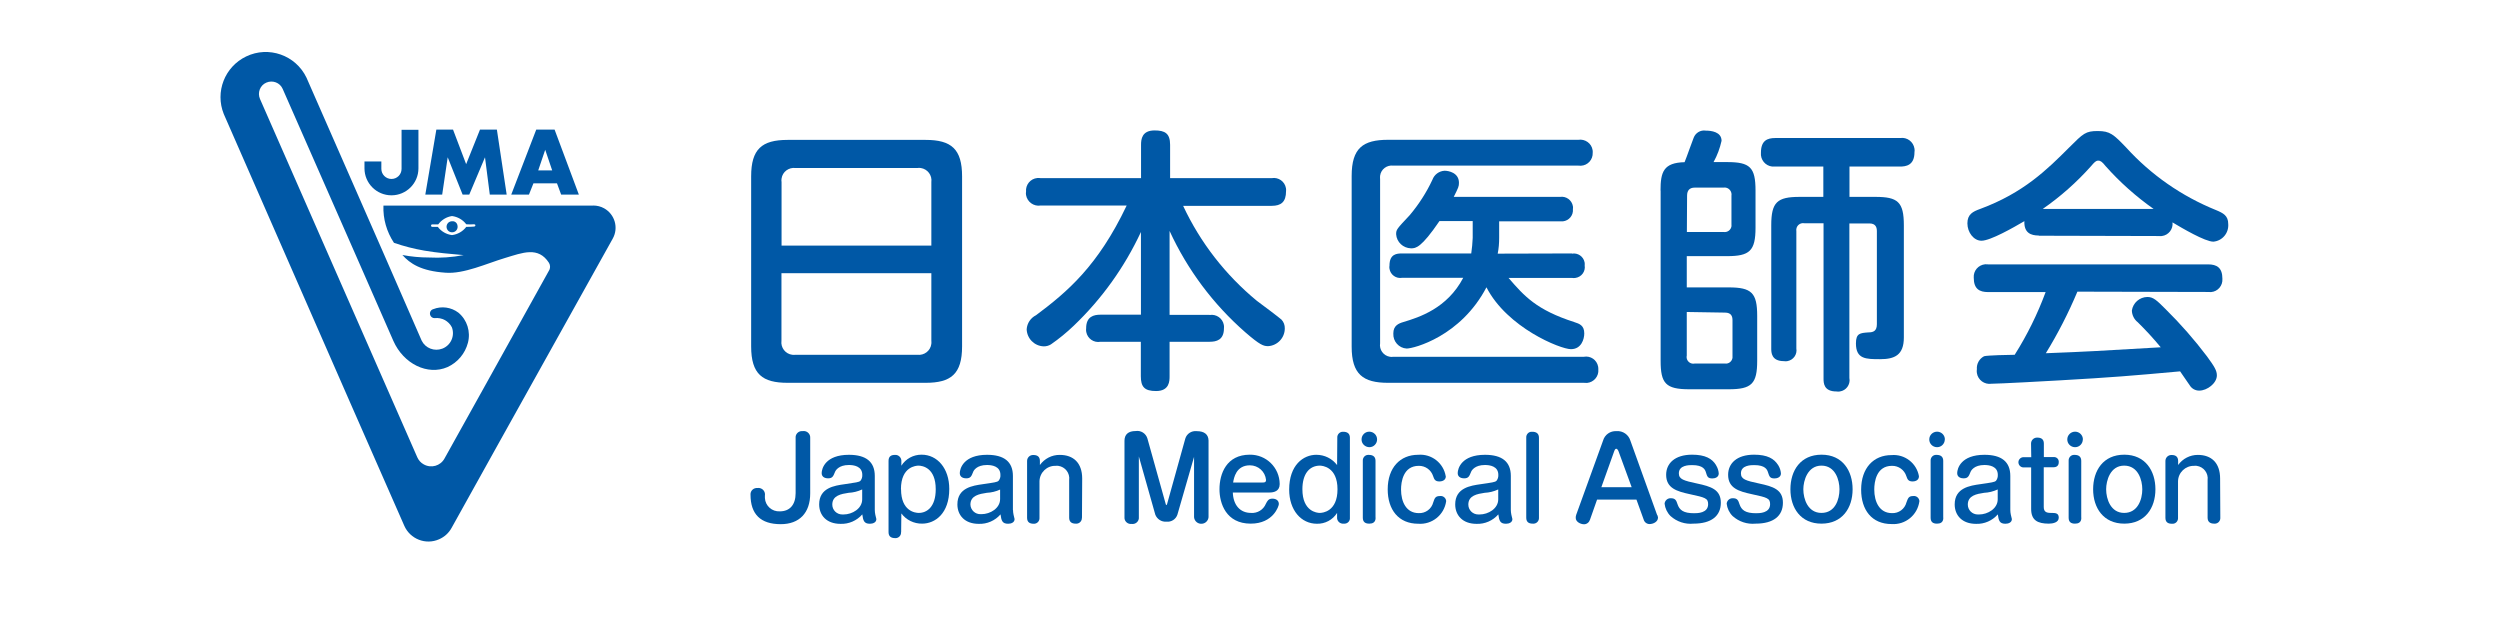
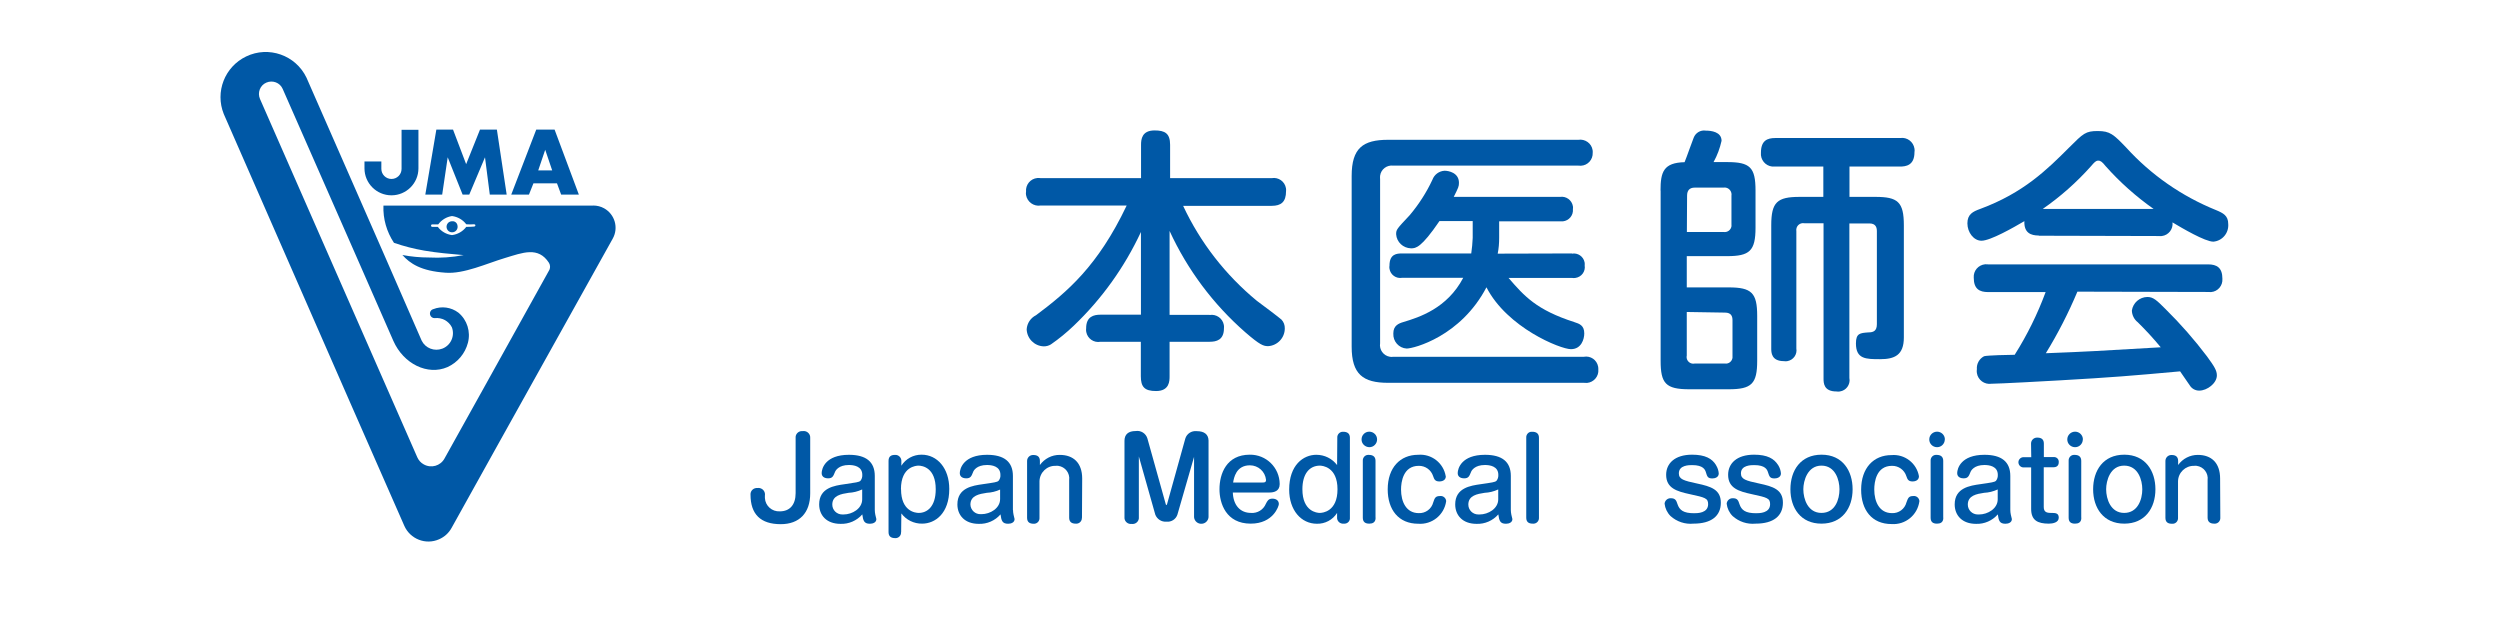
<svg xmlns="http://www.w3.org/2000/svg" id="_レイヤー_2" data-name="レイヤー 2" viewBox="0 0 240 60">
  <defs>
    <style>
      .cls-1 {
        fill: #0058a6;
      }

      .cls-2 {
        fill: #fff;
      }
    </style>
  </defs>
  <g id="home">
    <g>
      <rect class="cls-2" width="240" height="60" />
      <g id="_レイヤー_2-2" data-name="レイヤー 2">
        <g id="_レイヤー_1-2" data-name="レイヤー 1-2">
          <path class="cls-1" d="m116.12,30.24c.64-.11,1.26.32,1.37.96.02.1.02.21.01.31,0,1.13-.72,1.3-1.38,1.3h-3.84v3.3c0,.45,0,1.43-1.3,1.43-1.13,0-1.46-.42-1.46-1.43v-3.3h-3.87c-.64.12-1.25-.3-1.37-.94-.02-.12-.03-.24-.01-.36,0-1.13.74-1.3,1.38-1.3h3.88v-7.94c-1.57,3.37-3.75,6.42-6.44,8.99-.69.66-1.42,1.26-2.2,1.8-.21.13-.44.19-.69.19-.9-.03-1.61-.75-1.64-1.64.04-.58.38-1.09.9-1.35,2.99-2.23,5.94-4.72,8.7-10.53h-8.26c-.66.11-1.29-.35-1.4-1.01-.02-.1-.02-.21,0-.32-.06-.66.42-1.25,1.08-1.31.11-.01.22,0,.32.01h9.64v-3.2c0-.53.08-1.38,1.3-1.38,1,0,1.49.29,1.49,1.38v3.2h9.76c.64-.11,1.25.32,1.36.96.02.09.02.19.01.29,0,1.04-.48,1.41-1.38,1.41h-8.5c1.65,3.53,4.07,6.64,7.08,9.12.27.19,2.27,1.7,2.36,1.8.22.23.33.54.32.85,0,.9-.7,1.64-1.59,1.7-.45,0-.77-.09-2.2-1.33-3.08-2.69-5.56-6.01-7.27-9.73v8.06h3.85Z" />
          <path class="cls-1" d="m151.52,13.42c.65-.1,1.27.34,1.37.99.01.08.02.17.01.25.03.66-.47,1.22-1.13,1.25-.08,0-.17,0-.25-.01h-17.76c-.62-.08-1.19.35-1.27.97-.01.11-.01.22,0,.33v15.75c-.1.62.32,1.2.94,1.3.11.02.22.02.33,0h18.29c.64-.12,1.25.3,1.37.94.02.09.02.18.02.28.06.65-.43,1.23-1.08,1.29-.1,0-.2,0-.31-.01h-18.79c-2.41,0-3.5-.82-3.5-3.47v-16.39c0-2.68,1.09-3.47,3.5-3.47h18.27Zm-.61,10.93c.56-.1,1.1.27,1.21.83.02.1.02.2.01.3.09.58-.3,1.11-.88,1.2-.11.02-.23.02-.34,0h-6.09c1.51,1.75,2.68,3.07,6.31,4.24.5.16.96.32.96,1.09,0,.53-.27,1.51-1.28,1.51s-6.13-2.07-8.11-5.94c-2.47,4.72-6.98,5.88-7.66,5.88-.75-.04-1.32-.69-1.28-1.44,0,0,0-.01,0-.02,0-.74.5-.95.98-1.09,1.49-.45,4.19-1.3,5.73-4.24h-5.87c-.57.1-1.12-.29-1.21-.87-.02-.1-.02-.2,0-.3,0-1.13.71-1.17,1.22-1.17h6.63c.07-.49.12-.99.14-1.49v-1.62h-3.19c-1.75,2.57-2.27,2.62-2.73,2.62-.76-.02-1.38-.6-1.43-1.35,0-.45.05-.5,1.3-1.83.87-1.03,1.61-2.18,2.18-3.4.18-.5.64-.84,1.17-.87.37,0,1.38.18,1.38,1.16,0,.35-.05.45-.5,1.35h10.2c.59-.09,1.14.31,1.24.9.01.09.02.18,0,.27.06.59-.37,1.12-.97,1.18-.09,0-.19,0-.28,0h-5.83v1.59c0,.51-.04,1.02-.14,1.51l7.13-.02Z" />
          <path class="cls-1" d="m159.41,18.3c0-1.8.29-2.68,2.31-2.73.16-.37.84-2.31.87-2.34.18-.48.66-.77,1.17-.69.5,0,1.51.11,1.51.98-.16.71-.41,1.4-.77,2.04h1.3c2.2,0,2.73.5,2.73,2.73v3.57c0,2.23-.57,2.73-2.73,2.73h-3.87v3h4.03c2.2,0,2.73.53,2.73,2.73v4.32c0,2.2-.53,2.73-2.73,2.73h-3.79c-2.27,0-2.75-.57-2.75-2.73v-16.36Zm2.52,3.97h3.53c.36.06.7-.18.76-.54,0-.06.01-.12,0-.18v-2.77c.06-.36-.19-.71-.55-.77-.06-.01-.13-.01-.19,0h-2.78c-.5,0-.74.27-.74.77l-.02,3.49Zm0,7.69v4.17c-.08.35.14.69.49.77.09.02.18.02.27,0h2.91c.35.05.67-.2.72-.55,0-.07,0-.13,0-.2v-3.4c0-.37-.11-.74-.72-.74l-3.67-.06Zm15.62,6.37c.09.6-.32,1.16-.92,1.25-.11.02-.22.02-.33,0-1.22,0-1.24-.8-1.24-1.25v-14.9h-1.86c-.36-.06-.7.19-.75.55-.01.06-.01.13,0,.2v11.27c.1.58-.29,1.12-.87,1.22-.11.02-.21.02-.32,0-1.22,0-1.22-.85-1.22-1.22v-11.82c0-2.23.57-2.73,2.73-2.73h2.27v-2.91h-4.67c-.66.06-1.25-.42-1.32-1.09,0-.08,0-.16,0-.24,0-1.17.61-1.41,1.38-1.41h11.99c.66-.1,1.27.36,1.37,1.02.02.11.02.22,0,.34,0,1.27-.82,1.38-1.4,1.38h-4.84v2.91h2.49c2.15,0,2.73.48,2.73,2.73v10.77c0,1.7-.9,2.08-2.27,2.08s-2.33,0-2.33-1.51c0-.98.4-1,1.19-1.06.48,0,.82-.13.82-.79v-8.93c0-.34-.1-.74-.71-.74h-1.93v14.9Z" />
          <path class="cls-1" d="m195.72,22.61c-.74,0-1.43-.24-1.38-1.38-1.04.61-3.26,1.88-4.12,1.88-.74,0-1.35-.8-1.35-1.67s.53-1.13,1.22-1.38c4.17-1.54,6.44-3.79,8.54-5.89,1.38-1.38,1.59-1.59,2.76-1.59s1.51.32,2.73,1.59c2.38,2.62,5.33,4.67,8.62,6,.69.29,1.17.53,1.17,1.33.07.87-.57,1.63-1.43,1.7-.79,0-3-1.3-3.92-1.85.08.64-.38,1.23-1.02,1.31-.11.01-.22.01-.33,0l-11.48-.03Zm3.71,5.39c-.86,2.05-1.87,4.02-3.03,5.91,4.17-.16,4.85-.21,11.03-.57-.69-.84-1.43-1.64-2.2-2.4-.35-.27-.56-.69-.57-1.13.11-.74.74-1.29,1.49-1.3.57,0,.9.32,1.75,1.17,1.43,1.41,2.76,2.93,3.97,4.53.74,1.01.95,1.38.95,1.83,0,.74-.92,1.46-1.7,1.46-.37,0-.71-.19-.9-.5-.13-.18-.77-1.13-.93-1.35-4.74.43-6.39.57-11.64.87-.98.06-5.78.32-6.47.32-.67.1-1.3-.36-1.4-1.03-.02-.12-.02-.25,0-.37-.04-.51.23-1,.69-1.24.27-.09,2.47-.14,2.94-.14,1.2-1.9,2.19-3.91,2.97-6.02h-5.52c-.82,0-1.38-.29-1.38-1.38-.05-.66.44-1.23,1.1-1.29.09,0,.19,0,.28.01h21.11c.85,0,1.38.32,1.38,1.38.05.66-.44,1.23-1.09,1.28-.1,0-.19,0-.29-.01l-12.54-.03Zm7.32-7.94c-1.69-1.19-3.24-2.57-4.61-4.11-.32-.4-.48-.53-.71-.53s-.37.16-.69.53c-1.38,1.55-2.94,2.93-4.64,4.11h10.66Z" />
-           <path class="cls-1" d="m92.36,33.25c0,2.68-1.09,3.5-3.5,3.5h-13.25c-2.41,0-3.5-.82-3.5-3.5v-16.32c0-2.6,1.01-3.5,3.5-3.5h13.25c2.47,0,3.5.88,3.5,3.5v16.32Zm-2.95-9.67v-6.1c.09-.65-.36-1.25-1.01-1.35-.11-.02-.23-.02-.34,0h-11.68c-.65-.09-1.26.36-1.35,1.01-.02.11-.02.22,0,.34v6.1h14.39Zm-14.39,2.66v6.47c-.09.66.38,1.27,1.04,1.35.1.01.21.01.32,0h11.68c.66.08,1.27-.38,1.35-1.05.01-.1.01-.21,0-.31v-6.47h-14.39Z" />
          <path class="cls-1" d="m77.05,41.39c-.33-.04-.63.2-.67.53,0,.04,0,.09,0,.13v5.29c0,1.13-.57,1.75-1.52,1.75-.75.04-1.39-.53-1.43-1.28,0-.08,0-.16,0-.23.06-.35-.17-.67-.52-.73-.06-.01-.13-.01-.19,0-.34-.03-.64.21-.67.55,0,.03,0,.06,0,.09,0,1.88.97,2.83,2.9,2.83,1.79,0,2.83-1.08,2.83-2.95v-5.32c.03-.34-.23-.64-.57-.67-.05,0-.1,0-.15,0Z" />
          <path class="cls-1" d="m83.98,48.96c0,.15.02.3.05.45,0,.06.1.36.1.42,0,.33-.33.45-.62.45-.57,0-.65-.31-.73-.9-.52.6-1.29.94-2.09.91-1.35,0-2.05-.83-2.05-1.87,0-1.59,1.46-1.8,2.46-1.94,1.09-.16,1.35-.19,1.5-.32.13-.16.19-.36.18-.57,0-.85-.84-.95-1.29-.95-.98,0-1.28.53-1.33.67-.17.41-.24.61-.67.61-.18,0-.61-.06-.61-.5s.36-1.76,2.62-1.76c1.64,0,2.48.67,2.48,2.03v3.28Zm-1.22-1.97c-.41.19-.85.3-1.3.32-.7.11-1.56.25-1.56,1.13,0,.53.43.95.96.95.04,0,.08,0,.12,0,.84,0,1.79-.57,1.79-1.45v-.95Z" />
          <path class="cls-1" d="m86.5,51.09c.02.29-.19.54-.48.57-.03,0-.06,0-.08,0-.37,0-.64-.14-.64-.57v-6.85c0-.46.29-.57.62-.57.31-.02.58.21.61.53,0,.01,0,.03,0,.04v.47c.42-.67,1.16-1.07,1.95-1.06,1.49,0,2.65,1.3,2.65,3.29,0,2.36-1.36,3.33-2.61,3.33-.78.01-1.52-.35-1.99-.98l-.02,1.8Zm0-4.12c0,2.1,1.35,2.27,1.7,2.27.78,0,1.63-.57,1.63-2.27,0-2.06-1.26-2.27-1.67-2.27-.18.01-1.67.06-1.67,2.27Z" />
          <path class="cls-1" d="m97.25,48.96c0,.15.02.3.05.45,0,.06.1.36.1.42,0,.33-.33.45-.62.45-.57,0-.65-.31-.73-.9-.52.6-1.29.94-2.09.91-1.35,0-2.05-.83-2.05-1.87,0-1.59,1.46-1.8,2.45-1.94,1.1-.16,1.35-.19,1.5-.32.13-.16.2-.36.18-.57,0-.85-.84-.95-1.29-.95-.99,0-1.28.53-1.33.67-.16.41-.24.61-.67.61-.18,0-.61-.06-.61-.5s.37-1.76,2.62-1.76c1.64,0,2.48.67,2.48,2.03v3.28Zm-1.22-1.97c-.41.19-.85.3-1.3.32-.7.11-1.57.25-1.57,1.13.02.53.46.94.99.92.02,0,.05,0,.07,0,.85,0,1.79-.57,1.79-1.45v-.93Z" />
          <path class="cls-1" d="m103.86,49.7c.02.29-.2.55-.49.57-.04,0-.07,0-.11,0-.36,0-.62-.15-.62-.57v-3.61c.09-.67-.38-1.28-1.05-1.37-.08-.01-.16-.01-.24,0-.84-.03-1.53.63-1.56,1.47,0,.02,0,.05,0,.07v3.45c.02.29-.19.54-.48.57-.03,0-.06,0-.08,0-.39,0-.63-.16-.63-.57v-5.46c0-.31.25-.57.57-.57.01,0,.03,0,.04,0,.36,0,.62.15.62.57v.39c.44-.61,1.15-.98,1.91-.97,1.32,0,2.15.78,2.15,2.27l-.02,3.78Z" />
          <path class="cls-1" d="m114.87,41.39c-.49-.05-.94.25-1.08.71l-1.75,6.29s-.04.1-.07.1-.04-.04-.06-.1l-1.76-6.3c-.15-.49-.63-.79-1.13-.71-.7,0-1.07.32-1.07.94v7.32c-.03.34.22.63.56.66.05,0,.09,0,.14,0,.33.04.64-.19.68-.53,0-.04,0-.09,0-.13v-5.82h0l1.58,5.59c.17.43.6.71,1.07.67.47.05.9-.23,1.05-.67l1.6-5.55v5.79c.03.38.37.67.76.63.34-.03.6-.3.63-.63v-7.37c-.02-.57-.39-.89-1.14-.89Z" />
          <path class="cls-1" d="m118.35,47.27c.04,1.21.69,1.97,1.75,1.97.61.05,1.19-.31,1.42-.87.15-.29.25-.5.63-.5s.62.2.62.52c0,.18-.52,1.88-2.7,1.88-2.38,0-3-1.96-3-3.3,0-1.49.67-3.32,2.91-3.32,1.57-.02,2.85,1.23,2.87,2.8,0,.01,0,.02,0,.03,0,.68-.57.8-.96.8h-3.54Zm2.87-.95c.15,0,.32,0,.32-.25-.08-.8-.75-1.4-1.55-1.4-1.33,0-1.54,1.22-1.61,1.65h2.83Z" />
          <path class="cls-1" d="m128.38,42.02c-.02-.29.2-.55.5-.57.02,0,.05,0,.07,0,.38,0,.64.16.64.57v7.68c.03.29-.19.55-.48.57-.04,0-.09,0-.13,0-.31.03-.59-.2-.62-.51,0-.02,0-.04,0-.05v-.47c-.42.67-1.16,1.06-1.94,1.04-1.5,0-2.66-1.29-2.66-3.28,0-2.36,1.36-3.34,2.61-3.34.78,0,1.52.36,1.99.99l.02-2.62Zm-3.35,4.95c0,2.15,1.42,2.27,1.67,2.27s1.7-.11,1.7-2.27-1.47-2.27-1.7-2.27c-1,.01-1.67.79-1.67,2.27h0Z" />
          <path class="cls-1" d="m132.2,42.19c0,.41-.34.75-.75.74s-.75-.34-.74-.75c0-.41.33-.74.74-.74.41,0,.75.33.75.74,0,0,0,0,0,.01Zm-.14,7.51c0,.48-.33.57-.61.57-.39,0-.62-.16-.62-.57v-5.46c-.02-.29.19-.55.48-.57.04,0,.08,0,.11,0,.37,0,.63.16.63.57v5.46Z" />
          <path class="cls-1" d="m138.8,45.72c0,.45-.46.5-.62.5-.43,0-.5-.23-.6-.51-.19-.6-.75-1-1.38-.99-1.5,0-1.7,1.56-1.7,2.27,0,1.19.5,2.27,1.7,2.27.65.03,1.23-.4,1.39-1.03.14-.41.2-.61.65-.61.29-.04.55.17.59.45,0,.02,0,.04,0,.06-.19,1.31-1.36,2.25-2.68,2.15-1.9,0-2.93-1.36-2.93-3.3,0-2.09,1.2-3.32,2.92-3.32,1.29-.11,2.44.79,2.65,2.06Z" />
          <path class="cls-1" d="m145.04,48.96c0,.15.02.3.05.45,0,.06.1.36.1.42,0,.33-.33.45-.62.45-.57,0-.65-.31-.73-.9-.52.6-1.29.94-2.09.91-1.35,0-2.05-.83-2.05-1.87,0-1.59,1.47-1.8,2.46-1.94,1.1-.16,1.35-.19,1.5-.32.13-.16.19-.36.18-.57,0-.85-.84-.95-1.29-.95-.98,0-1.28.53-1.33.67-.17.41-.24.61-.67.61-.18,0-.61-.06-.61-.5s.36-1.76,2.62-1.76c1.64,0,2.48.67,2.48,2.03v3.28Zm-1.22-1.97c-.41.19-.85.3-1.3.32-.7.11-1.56.25-1.56,1.13,0,.53.43.95.96.95.04,0,.08,0,.12,0,.84,0,1.79-.57,1.79-1.45v-.95Z" />
          <path class="cls-1" d="m147.74,49.7c.02.29-.2.55-.49.57-.04,0-.08,0-.11,0-.39,0-.62-.16-.62-.57v-7.68c-.02-.29.19-.55.48-.57.04,0,.08,0,.11,0,.36,0,.63.16.63.57v7.68Z" />
-           <path class="cls-1" d="m159.08,49.43l-2.56-7.12c-.17-.58-.73-.97-1.33-.92-.6-.04-1.14.34-1.3.92l-2.57,7.1c-.04.1-.05.2-.05.31,0,.39.48.61.8.61.27,0,.49-.19.57-.44l.68-1.93h3.78l.69,1.91c.07.26.3.44.57.44.33,0,.81-.2.81-.63-.01-.08-.04-.16-.07-.24Zm-2.43-2.66h-2.92l1.24-3.47c.07-.2.15-.22.2-.22s.15.09.2.22l1.27,3.47Z" />
          <path class="cls-1" d="m164.74,44.66c.15.24.24.51.26.79,0,.37-.36.48-.61.48-.45,0-.5-.18-.63-.61-.07-.22-.24-.67-1.31-.67-.3,0-1.28,0-1.28.79,0,.57.45.7,1.76.98s2.27.57,2.27,1.84-.9,2.01-2.63,2.01c-.8.08-1.6-.19-2.2-.73-.32-.32-.52-.74-.57-1.19.03-.31.3-.54.61-.52.43,0,.52.23.63.57.19.57.57.87,1.59.87.31,0,1.35,0,1.35-.87,0-.57-.28-.64-1.76-.96-1.24-.27-2.27-.57-2.27-1.86,0-1.08.82-1.93,2.49-1.93,1.28,0,1.93.39,2.3,1Z" />
          <path class="cls-1" d="m170.71,44.66c.15.24.24.51.26.79,0,.37-.37.48-.61.48-.45,0-.5-.18-.64-.61-.07-.22-.24-.67-1.31-.67-.3,0-1.28,0-1.28.79,0,.57.45.7,1.76.98s2.27.57,2.27,1.84-.9,2.01-2.62,2.01c-.81.08-1.61-.19-2.21-.73-.32-.32-.52-.74-.57-1.19.03-.31.3-.54.61-.52.43,0,.51.23.62.57.19.57.57.87,1.59.87.31,0,1.35,0,1.35-.87,0-.57-.28-.64-1.76-.96-1.24-.27-2.27-.57-2.27-1.86,0-1.08.82-1.93,2.49-1.93,1.29,0,1.93.39,2.31,1Z" />
          <path class="cls-1" d="m177.85,46.97c0,1.81-1,3.3-2.99,3.3s-2.98-1.5-2.98-3.3.97-3.32,2.99-3.32,2.98,1.55,2.98,3.32Zm-4.73,0c0,.93.43,2.27,1.74,2.27s1.73-1.28,1.73-2.27c0-.87-.39-2.27-1.73-2.27s-1.74,1.46-1.74,2.27Z" />
          <path class="cls-1" d="m184.22,45.72c0,.45-.46.5-.61.5-.43,0-.5-.23-.6-.51-.19-.6-.75-1-1.38-.99-1.51,0-1.7,1.56-1.7,2.27,0,1.19.5,2.27,1.7,2.27.65.03,1.23-.4,1.39-1.03.15-.41.21-.61.65-.61.29-.04.55.17.59.45,0,.02,0,.04,0,.06-.18,1.32-1.34,2.27-2.67,2.18-1.9,0-2.92-1.36-2.92-3.3,0-2.09,1.2-3.32,2.91-3.32,1.27-.11,2.42.77,2.64,2.03Z" />
          <path class="cls-1" d="m186.7,42.19c0,.41-.34.75-.75.74-.41,0-.75-.34-.74-.75,0-.41.34-.74.75-.74.41,0,.75.33.75.75,0,0,0,0,0,0Zm-.14,7.51c0,.48-.32.57-.61.57-.39,0-.61-.16-.61-.57v-5.46c-.02-.29.19-.55.48-.57.04,0,.08,0,.11,0,.36,0,.62.16.62.57v5.46Z" />
          <path class="cls-1" d="m192.99,48.96c0,.15.02.3.05.45,0,.06.1.36.1.42,0,.33-.33.45-.62.45-.57,0-.65-.31-.73-.9-.52.6-1.29.94-2.09.91-1.35,0-2.05-.83-2.05-1.87,0-1.59,1.47-1.8,2.46-1.94,1.1-.16,1.35-.19,1.5-.32.13-.16.19-.36.18-.57,0-.85-.84-.95-1.29-.95-.98,0-1.28.53-1.33.67-.17.41-.24.61-.67.61-.18,0-.61-.06-.61-.5s.36-1.76,2.62-1.76c1.64,0,2.48.67,2.48,2.03v3.28Zm-1.22-1.97c-.41.19-.85.3-1.3.32-.7.11-1.56.25-1.56,1.13,0,.53.43.95.96.95.04,0,.08,0,.12,0,.84,0,1.79-.57,1.79-1.45v-.95Z" />
          <path class="cls-1" d="m194.98,42.58c0-.31.25-.57.57-.57.01,0,.03,0,.04,0,.36,0,.62.15.62.57v1.3h.92c.26-.03.49.15.51.41,0,.03,0,.06,0,.08,0,.09,0,.49-.52.49h-.92v3.81c0,.48.27.57.69.57s.75,0,.75.46-.57.57-.95.57c-1.09,0-1.7-.33-1.7-1.41v-3.99h-.68c-.27.03-.51-.17-.54-.44-.03-.27.17-.51.44-.54.04,0,.07,0,.11,0h.68l-.02-1.3Z" />
          <path class="cls-1" d="m199.95,42.19c0,.41-.34.75-.75.74-.41,0-.75-.34-.74-.75,0-.41.34-.74.75-.74.41,0,.75.33.75.75,0,0,0,0,0,0Zm-.14,7.51c0,.48-.32.57-.61.57-.39,0-.61-.16-.61-.57v-5.46c-.02-.29.19-.55.48-.57.04,0,.08,0,.11,0,.36,0,.62.16.62.57v5.46Z" />
          <path class="cls-1" d="m206.92,46.97c0,1.81-1,3.3-2.99,3.3s-2.99-1.5-2.99-3.3.97-3.32,2.99-3.32,2.99,1.55,2.99,3.32Zm-4.73,0c0,.93.43,2.27,1.73,2.27s1.74-1.28,1.74-2.27c0-.87-.39-2.27-1.74-2.27s-1.73,1.46-1.73,2.27Z" />
          <path class="cls-1" d="m213.15,49.7c.02.29-.2.55-.49.57-.03,0-.07,0-.1,0-.36,0-.63-.15-.63-.57v-3.61c.09-.67-.38-1.28-1.05-1.37-.08-.01-.16-.01-.24,0-.84-.02-1.53.64-1.55,1.48,0,.02,0,.04,0,.06v3.45c.02.29-.19.55-.48.57-.04,0-.08,0-.11,0-.39,0-.62-.16-.62-.57v-5.46c0-.31.25-.57.57-.57.01,0,.03,0,.04,0,.35,0,.61.15.61.57v.39c.44-.61,1.14-.97,1.89-.97,1.32,0,2.14.78,2.14,2.27l.02,3.78Z" />
          <path class="cls-1" d="m56.94,19.74h-20.13c-.05,1.27.31,2.51,1.01,3.57.95.33,1.93.58,2.92.75,1.3.22,2.43.31,3.77.43-1.1.21-2.21.29-3.33.23-.86,0-1.71-.08-2.55-.24.72.81,1.78,1.54,4.14,1.7,1.75.14,3.97-.89,5.7-1.41s3.2-1.13,4.23.46c.12.2.14.45.05.66l-6.35,11.43-3.73,6.7c-.39.71-1.28.96-1.99.56-.28-.15-.49-.39-.62-.68l-3.27-7.45-11.83-26.95c-.26-.6,0-1.31.61-1.57.6-.26,1.31,0,1.57.61l7.43,16.9,3.19,7.28c.98,2.22,3.3,3.35,5.2,2.52.97-.44,1.69-1.3,1.96-2.33.28-1.06-.07-2.2-.92-2.9-.69-.52-1.61-.65-2.41-.33-.23.06-.36.3-.3.53,0,.01,0,.03.01.04.06.18.24.3.43.29.68-.08,1.34.27,1.65.88.31.82-.1,1.74-.92,2.05-.76.29-1.62-.04-1.98-.77l-3.64-8.34-7.42-16.91c-1.04-2.16-3.63-3.07-5.79-2.03-2.06.99-3,3.4-2.15,5.52l12.1,27.63,5.23,11.9c.56,1.28,2.06,1.87,3.34,1.3.51-.22.93-.6,1.2-1.09l4.6-8.27,10.87-19.5c.58-1.03.21-2.33-.82-2.91-.32-.18-.68-.27-1.05-.27Zm-11.4,2.01c-.26.02-.52.03-.78.03-.33.44-.82.72-1.37.79-.54-.07-1.03-.35-1.36-.79h-.53c-.07,0-.12-.05-.12-.12s.05-.12.12-.12h.57c.32-.43.79-.72,1.32-.8.54.07,1.04.35,1.37.79.25.02.5.02.75,0,.06,0,.12.03.13.09,0,0,0,0,0,0,0,.06-.04.11-.1.12Z" />
          <path class="cls-1" d="m43.92,21.66c.06.29-.12.57-.41.63-.29.06-.57-.12-.63-.41-.06-.29.12-.57.41-.63.04,0,.07-.01.11-.01.26-.03.49.16.52.42Z" />
          <path class="cls-1" d="m48.64,18.68h-1.62l-.46-3.58-1.51,3.58h-.64l-1.43-3.58-.53,3.58h-1.62l1.06-6.24h1.6l1.26,3.32,1.33-3.32h1.62l.94,6.24Z" />
          <path class="cls-1" d="m55.57,18.68h-1.7l-.4-1.08h-2.26l-.43,1.08h-1.7l2.4-6.24h1.76l2.33,6.24Zm-2.56-2.32l-.67-1.98-.67,1.98h1.35Z" />
          <path class="cls-1" d="m38.55,12.46v3.75c0,.54-.43.97-.97.97h0c-.54,0-.97-.44-.97-.97v-.71h-1.62v.66c0,1.43,1.16,2.59,2.59,2.59s2.59-1.16,2.59-2.59v-3.7h-1.62Z" />
        </g>
      </g>
    </g>
  </g>
</svg>